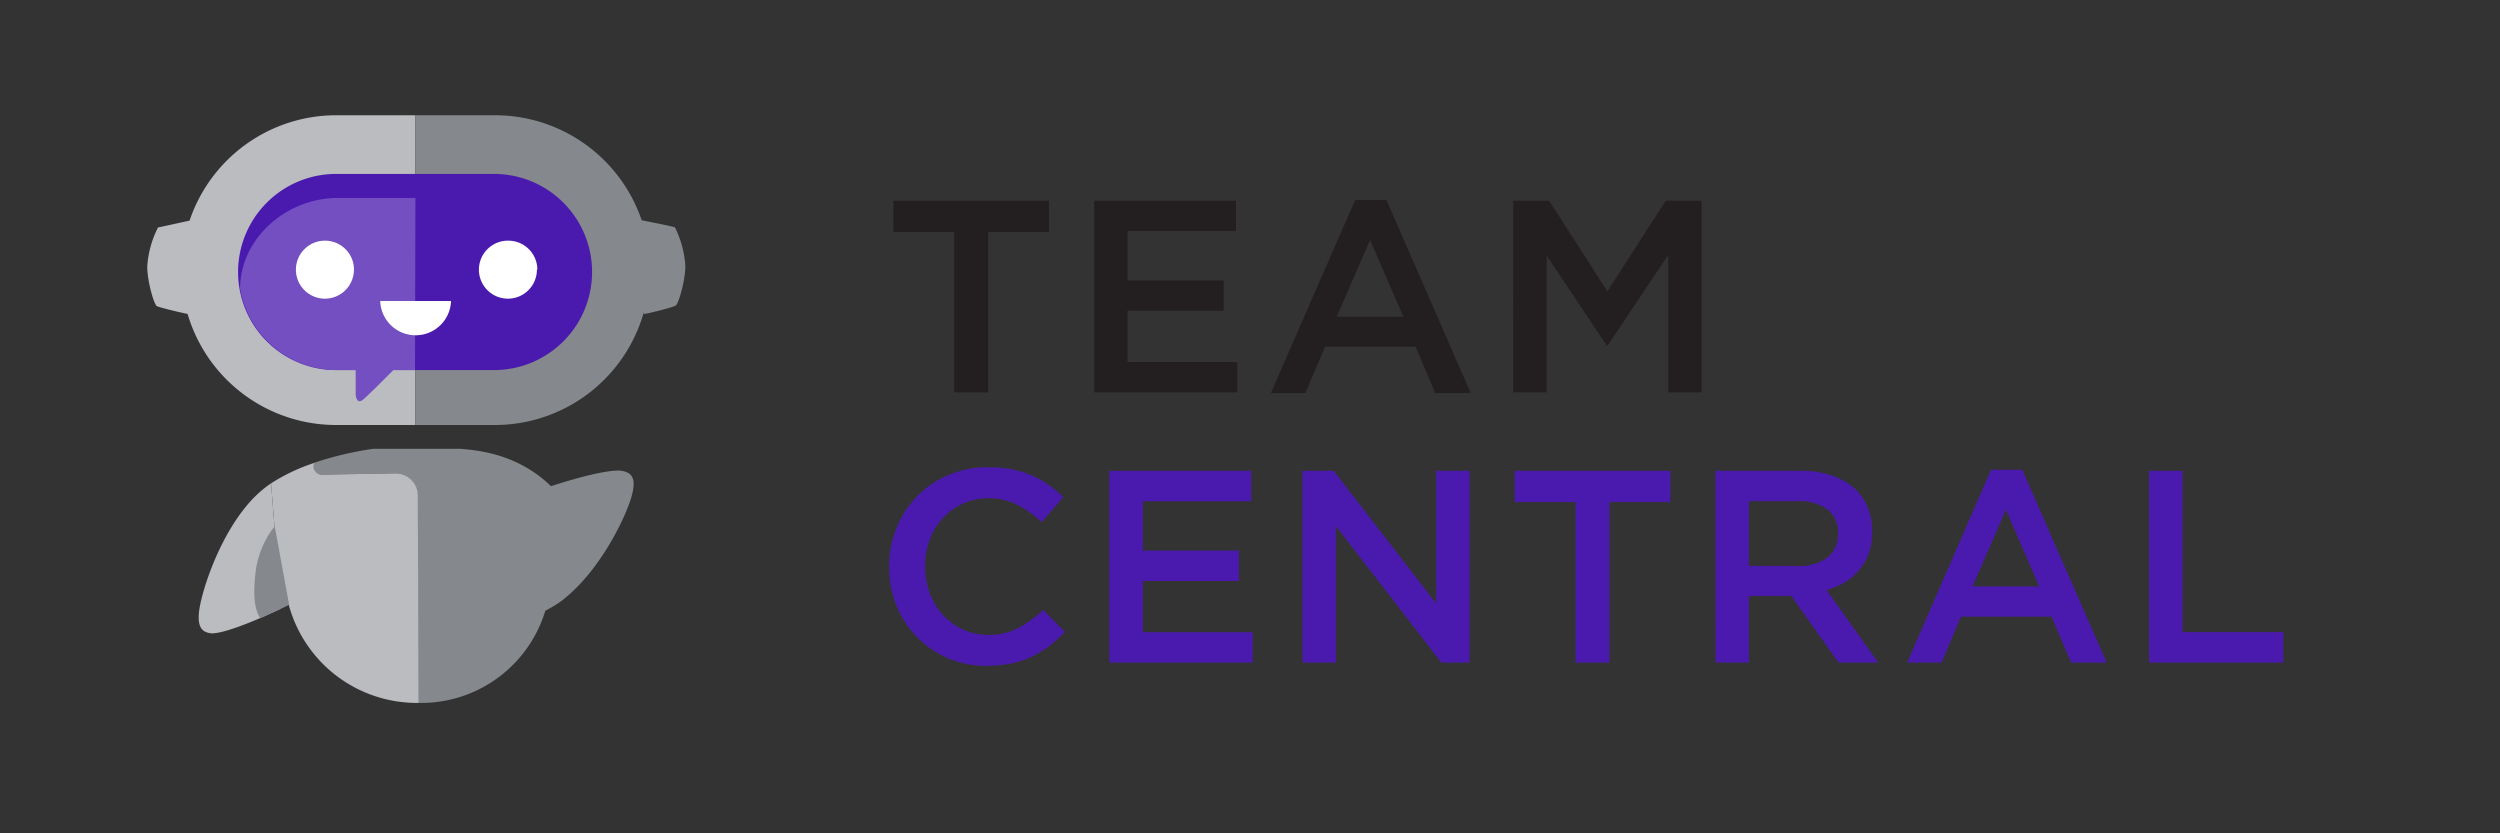
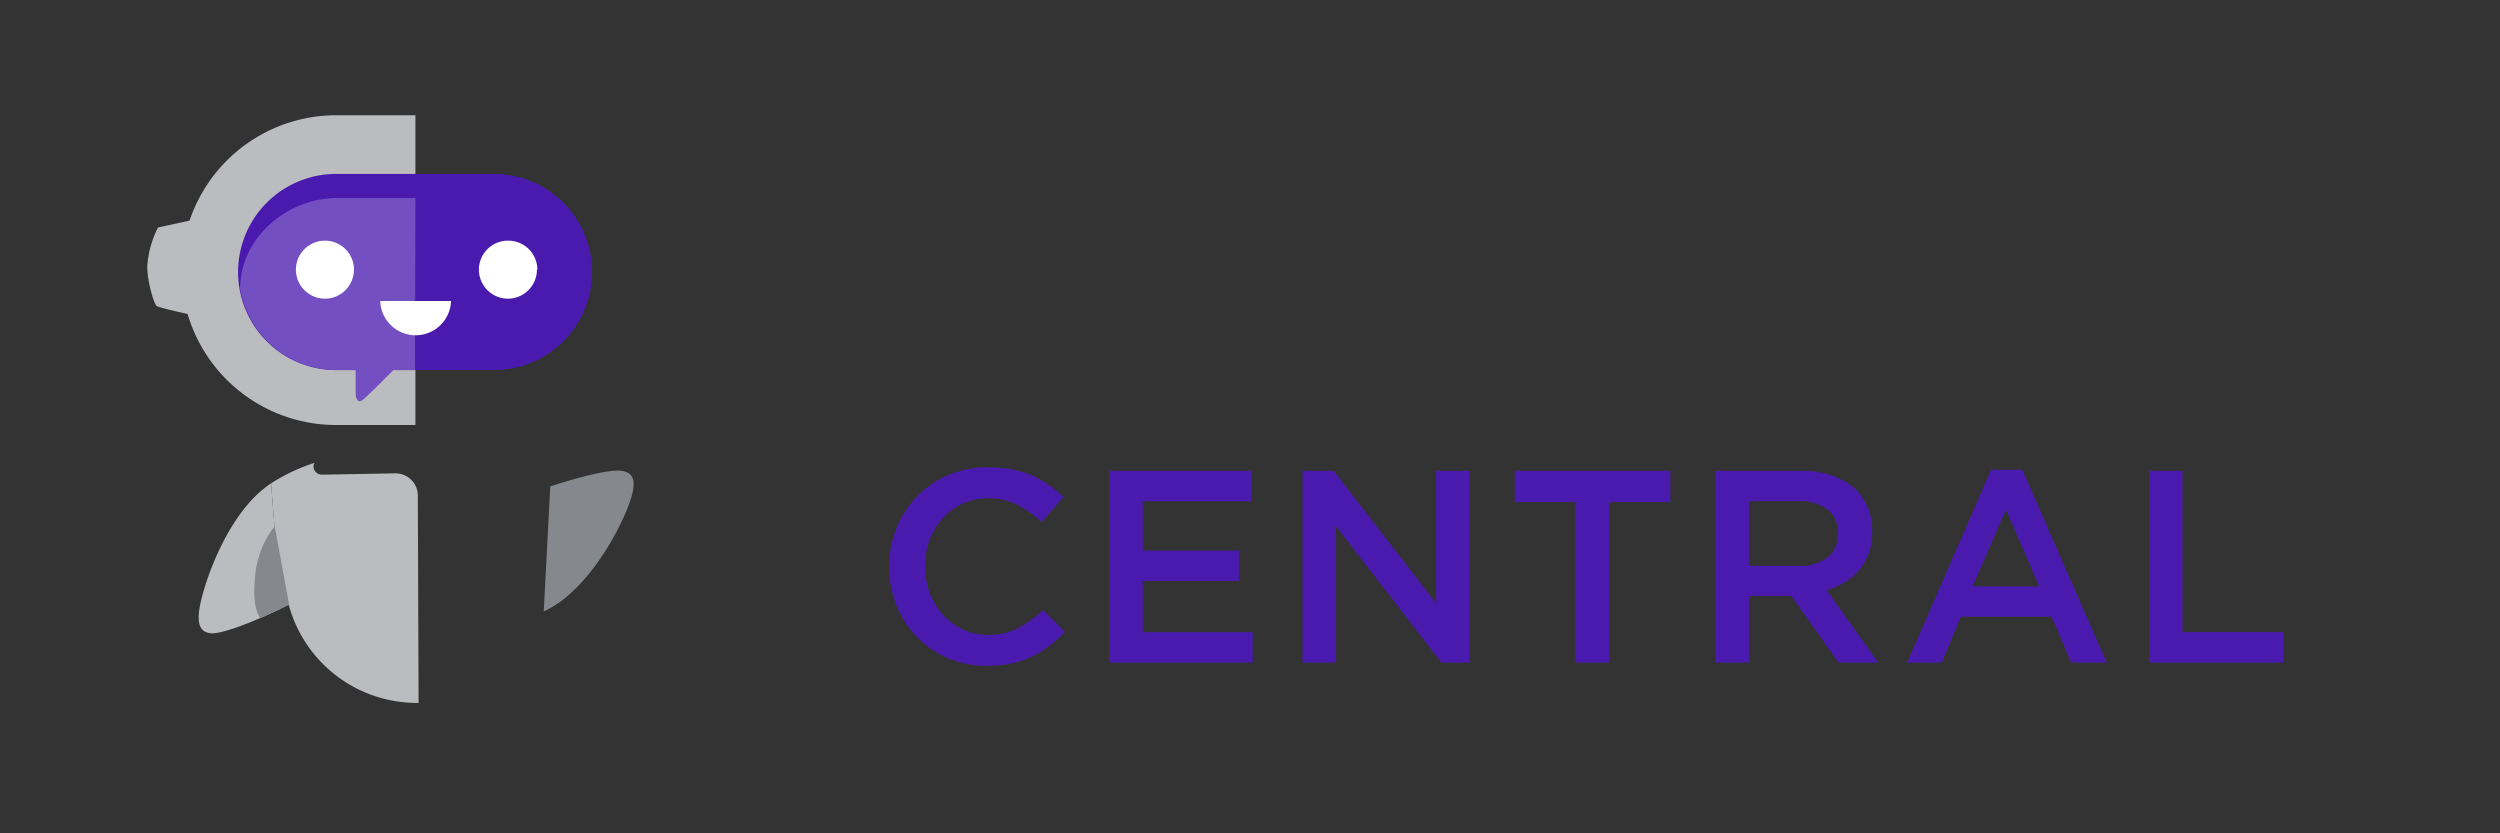
<svg xmlns="http://www.w3.org/2000/svg" viewBox="0 0 300 100">
  <rect x="0" y="0" width="300" height="100" fill="#333333" stroke="none" />
  <path d="M118.43 79.9a11.51 11.51 0 0 1-10.84-7.19 12.21 12.21 0 0 1-.89-4.64V68a12 12 0 0 1 .88-4.62 11.44 11.44 0 0 1 2.42-3.77 11.64 11.64 0 0 1 3.8-2.61 12.05 12.05 0 0 1 4.8-.93 14.1 14.1 0 0 1 2.87.26 11.94 11.94 0 0 1 2.39.74 11.76 11.76 0 0 1 2 1.13 15 15 0 0 1 1.74 1.45l-2.59 3a13.26 13.26 0 0 0-2.93-2.07 7.57 7.57 0 0 0-3.52-.79 7.21 7.21 0 0 0-3 .64 7.63 7.63 0 0 0-2.41 1.74 7.9 7.9 0 0 0-1.58 2.58 8.94 8.94 0 0 0-.56 3.16V68a9.08 9.08 0 0 0 .56 3.17 7.93 7.93 0 0 0 1.58 2.61 7.39 7.39 0 0 0 2.41 1.76 7.21 7.21 0 0 0 3 .64 7.56 7.56 0 0 0 3.62-.81 13.75 13.75 0 0 0 3-2.18l2.6 2.63a14.65 14.65 0 0 1-1.86 1.69 12.31 12.31 0 0 1-2.09 1.28 10.3 10.3 0 0 1-2.44.82 14.15 14.15 0 0 1-2.95.28m14.69-23.39h17.02v3.65h-13.02v5.92h11.54v3.65h-11.54v6.14h13.19v3.65h-17.19V56.5zm23.17 0h3.74l12.3 15.91V56.5h4.01v23.01h-3.38l-12.66-16.37v16.37h-4.01V56.5zm32.77 3.75h-7.3V56.5h18.67v3.75h-7.3v19.26h-4.07V60.25zm26.74 7.66a5.37 5.37 0 0 0 3.46-1 3.45 3.45 0 0 0 1.29-2.91h0a3.4 3.4 0 0 0-1.26-2.86 5.62 5.62 0 0 0-3.53-1h-5.9v7.76zm-9.95-11.41h10.26a11.09 11.09 0 0 1 3.84.61 7.88 7.88 0 0 1 2.8 1.69 6.79 6.79 0 0 1 1.41 2.2 7.5 7.5 0 0 1 .49 2.77v.06a7.34 7.34 0 0 1-.41 2.55 6.59 6.59 0 0 1-2.86 3.48 8.41 8.41 0 0 1-2.21.94l6.21 8.71h-4.77l-5.67-8h-5.08v8h-4zm38.85 13.87l-4-9.2-4 9.2zm-5.78-14h3.75l10.12 23.14h-4.27L246.19 74h-10.88L233 79.51h-4.14zm18.96.13v23.01H274v-3.65h-12.1V56.5h-4.01z" fill="#4a1aaf" />
-   <path d="M114.5 27.83h-7.3v-3.75h18.67v3.75h-7.29v19.26h-4.08V27.83zm16.8-3.75h17.02v3.65h-13.01v5.92h11.53v3.64h-11.53v6.15h13.18v3.65H131.3V24.08zM168.41 38l-4-9.2-4 9.2zm-5.79-14h3.75l10.12 23.17h-4.27l-2.34-5.56H159l-2.36 5.56h-4.14zm18.97.08h4.3l7 10.88 7-10.88h4.31v23.01h-4.01v-16.5l-7.26 10.85h-.14l-7.19-10.78v16.43h-4.01V24.08z" fill="#231f20" />
  <path d="M30.5,59.68c-4.06,4.17-6.2,11-6.57,13.39s.49,2.8,1.34,2.92,3.55-.63,8.44-2.95L32.53,58a12.76,12.76,0,0,0-2,1.66" fill="#bbbcc0" />
-   <path d="M66.36 58.59c-4.27-4.38-9.63-4.56-11-4.73H44.77a39.84 39.84 0 0 0-7.05 1.67.7.7 0 0 0-.15.43 1 1 0 0 0 1 1c.57 0 8.44-.16 8.85-.16a2.68 2.68 0 0 1 2.67 2.76c.08 2.41.09 23 .09 24.79a15.58 15.58 0 0 0 15.39-11.52c.05 0 .25-.67.26-.72 1.78-5.07.53-13.52.53-13.52" fill="#85898e" />
  <path d="M47.47 56.8l-8.85.16a1 1 0 0 1-1-1 .7.7 0 0 1 .15-.43A22.43 22.43 0 0 0 32.53 58l1.18 15 .93-.46a15.93 15.93 0 0 0 15.48 11.81h.11l-.09-24.79a2.68 2.68 0 0 0-2.67-2.76" fill="#bbbcc0" />
  <path d="M67.52 72c4.57-3.58 7.58-10 8.26-12.4s-.12-2.84-1-3.07-3.6.17-8.75 1.84l-.78 15A12.71 12.71 0 0 0 67.52 72m-36.29 2.19l3.47-1.61-1.72-9.35c0-.2-1.89 2.09-2.3 5.34s0 4.8.55 5.62" fill="#85898e" />
  <path d="M40.35 13.83h0a18.57 18.57 0 0 0-17.6 12.64l-3.79.83a12 12 0 0 0-1.29 4.7c0 1.75.81 4.56 1.16 4.74s3.12.83 3.68.93A18.58 18.58 0 0 0 40.32 51h9.53V13.83z" fill="#bbbcc0" />
-   <path d="M81,27.3c-.21-.14-4-.86-4-.87a18.59,18.59,0,0,0-17.59-12.6H49.86V51h9.53A18.58,18.58,0,0,0,77.26,37.46c0,.13,0,.21.06.21.28,0,3.41-.78,3.76-1s1.16-3,1.16-4.74A12,12,0,0,0,81,27.3" fill="#85898e" />
  <path d="M59.28,20.87H40.34a11.77,11.77,0,0,0,0,23.54H59.28a11.77,11.77,0,0,0,0-23.54" fill="#4a1aaf" />
  <path d="M49.85,23.75h-9.3c-6.21,0-11.74,4.89-11.74,10.91a11.78,11.78,0,0,0,11.6,9.75h2.27v2.92s.07,1.4,1,.53c.81-.72,2.82-2.74,3.52-3.45h2.6Z" fill="#744fc1" />
  <path d="M42.47 32.36A3.48 3.48 0 1 1 39 28.88a3.48 3.48 0 0 1 3.48 3.48m21.95 0A3.48 3.48 0 1 1 61 28.88a3.48 3.48 0 0 1 3.48 3.48m-10.36 3.76h-8.49v.07a4.25 4.25 0 0 0 8.49 0h0z" fill="#fff" />
</svg>